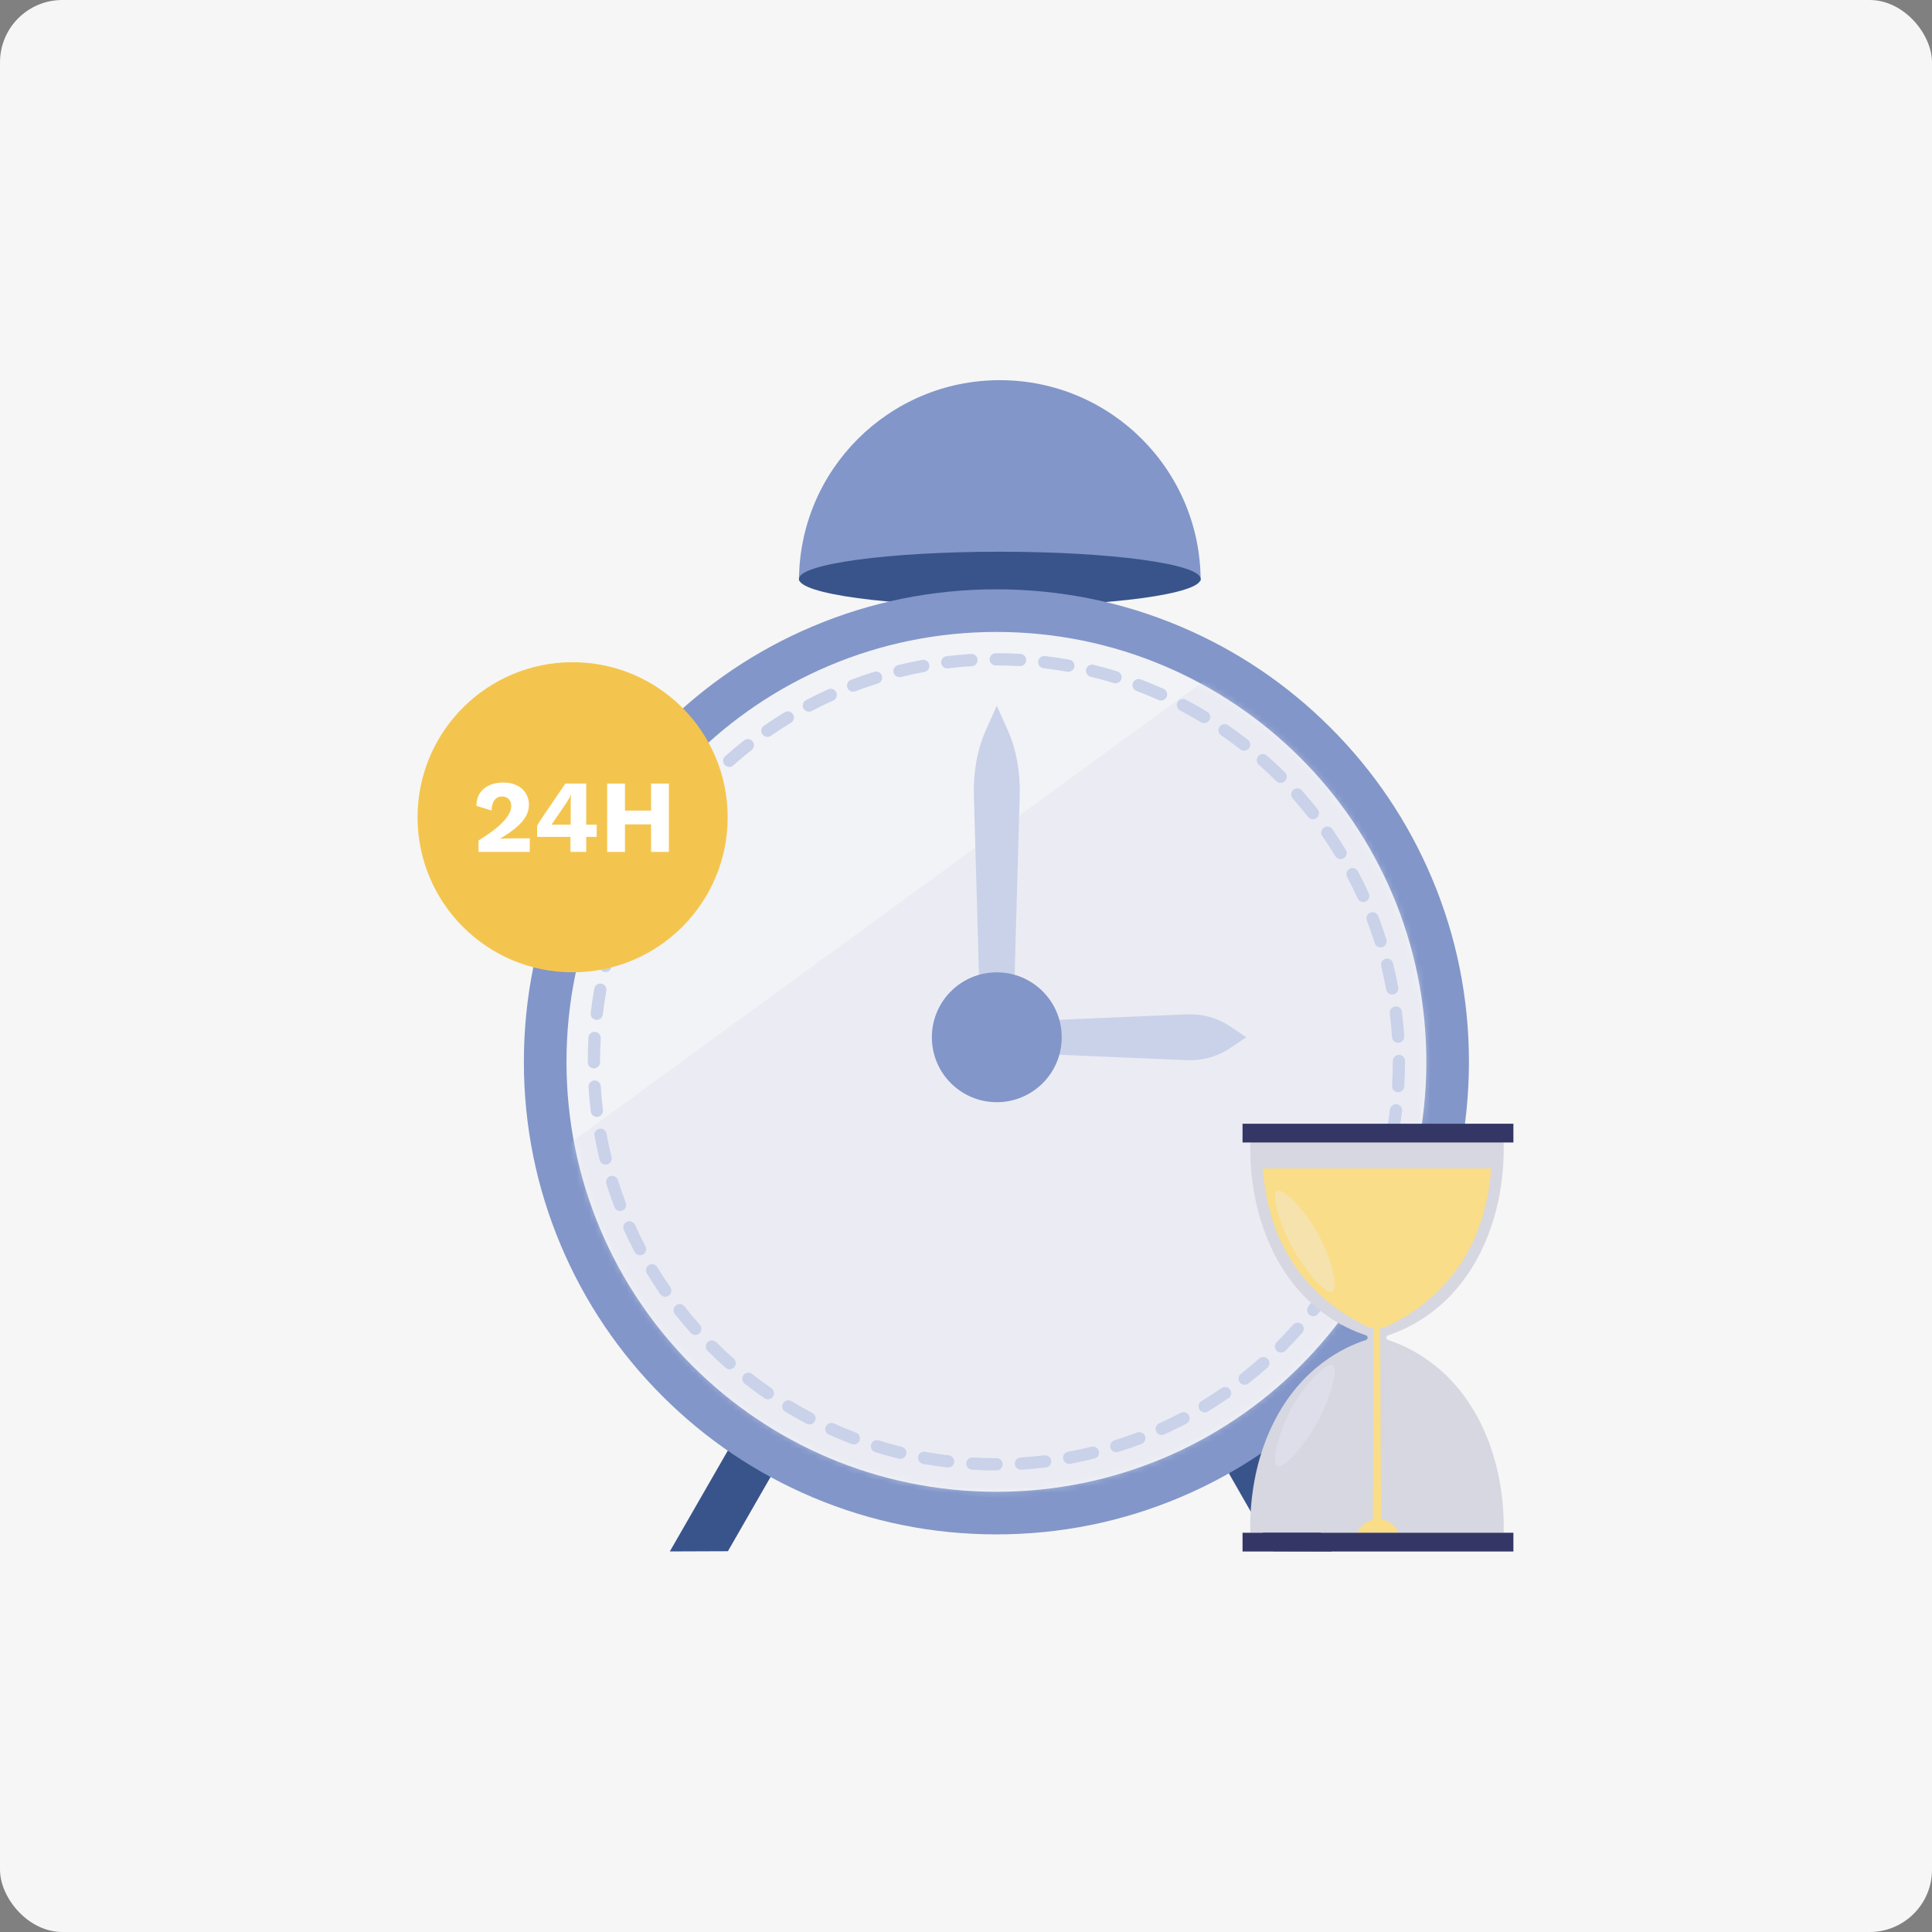
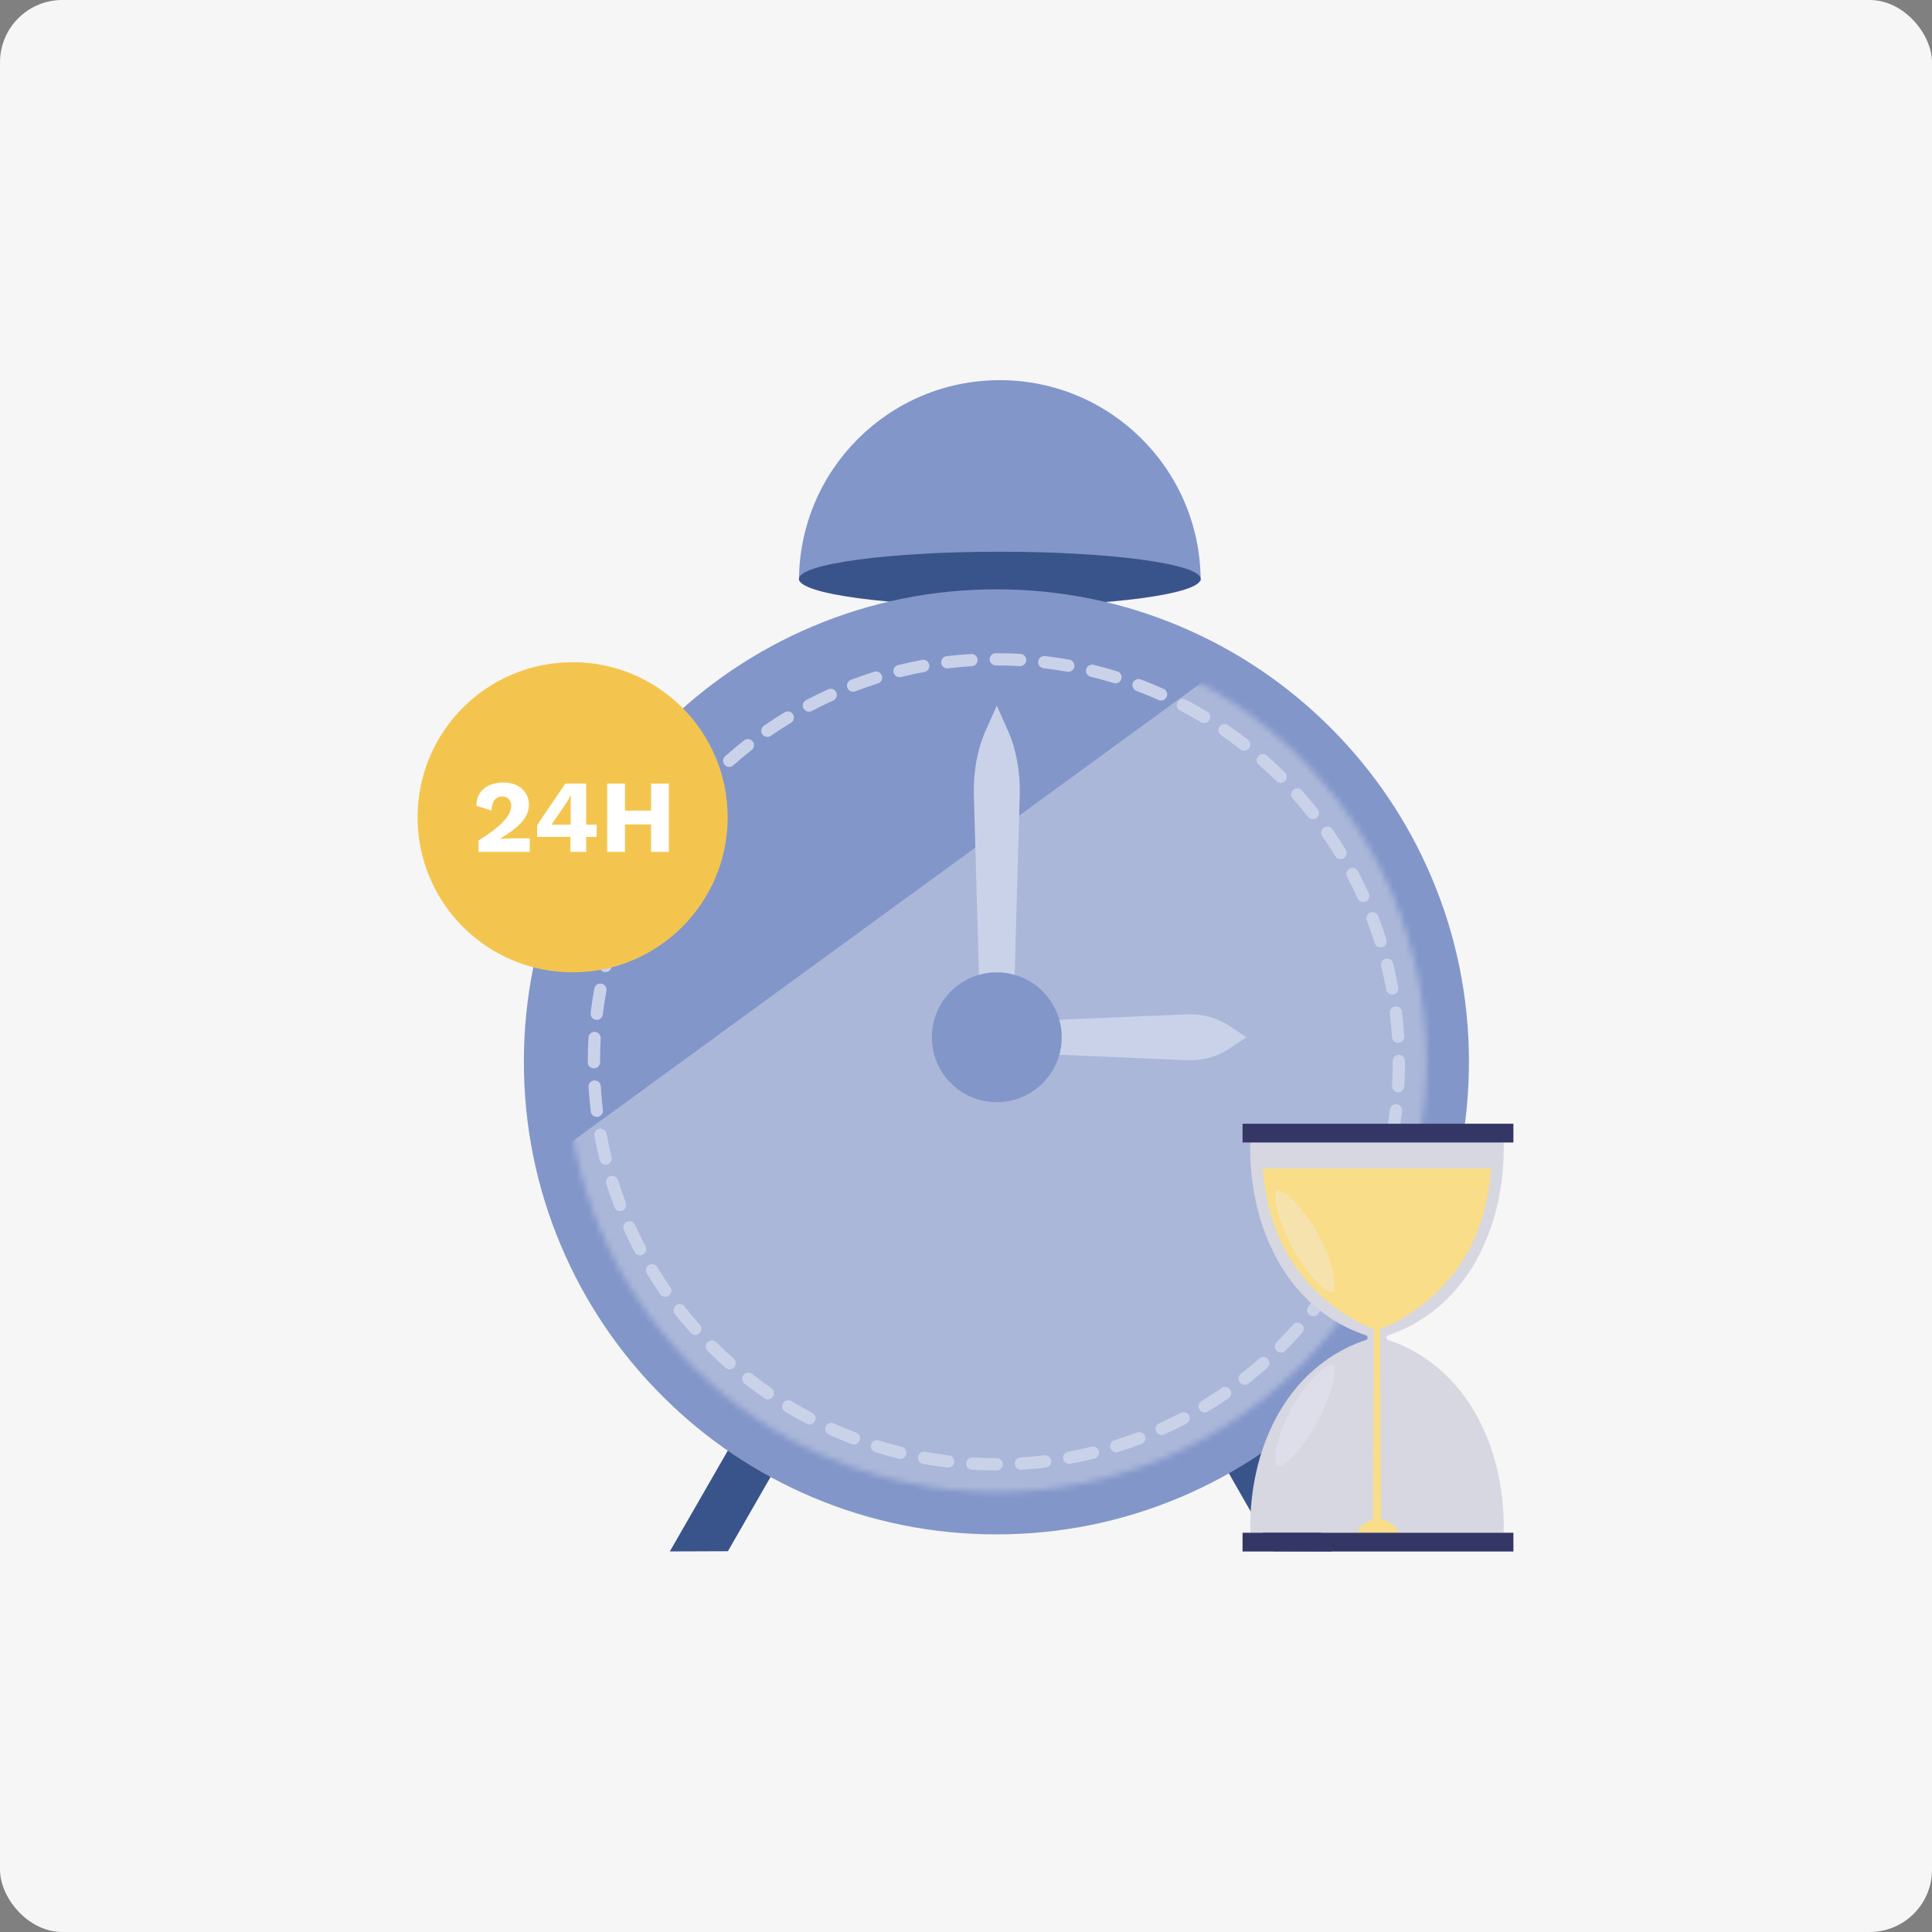
<svg xmlns="http://www.w3.org/2000/svg" width="310" height="310" viewBox="0 0 310 310" fill="none">
  <rect x="0" y="0" width="310" height="310" fill="#808080" stroke="none" />
  <rect width="310" height="310" rx="10" fill="#F6F6F6" />
  <path d="M160.426 61C142.629 61 128.2 75.427 128.2 93.226L128.352 93.185C149.355 87.496 171.495 87.496 192.498 93.185L192.65 93.226C192.652 75.427 178.225 61 160.426 61Z" fill="#8296C9" />
  <path d="M160.426 97.254C178.224 97.254 192.652 95.301 192.652 92.891C192.652 90.481 178.224 88.527 160.426 88.527C142.628 88.527 128.2 90.481 128.2 92.891C128.2 95.301 142.628 97.254 160.426 97.254Z" fill="#39548B" />
  <path d="M116.797 248.903L107.476 248.937L120.354 226.547L126.043 232.806L116.797 248.903Z" fill="#39548B" />
  <path d="M204.328 248.906L213.65 248.94L202.087 228.637L194.691 232.05L204.328 248.906Z" fill="#39548B" />
  <path d="M159.879 246.201C149.647 246.201 139.715 244.195 130.364 240.239C121.333 236.419 113.225 230.952 106.266 223.993C99.305 217.032 93.838 208.924 90.02 199.895C86.064 190.544 84.058 180.612 84.058 170.38C84.058 160.147 86.064 150.216 90.02 140.864C93.84 131.834 99.306 123.726 106.266 116.766C113.227 109.805 121.335 104.339 130.364 100.521C139.715 96.565 149.647 94.559 159.879 94.559C170.112 94.559 180.043 96.565 189.395 100.521C198.425 104.341 206.533 109.807 213.493 116.766C220.454 123.728 225.92 131.836 229.738 140.864C233.694 150.216 235.7 160.147 235.7 170.38C235.7 180.612 233.694 190.544 229.738 199.895C225.918 208.926 220.452 217.034 213.493 223.993C206.531 230.954 198.423 236.421 189.395 240.239C180.043 244.195 170.112 246.201 159.879 246.201Z" fill="#8296C9" />
-   <path d="M159.879 239.366C197.978 239.366 228.863 208.481 228.863 170.382C228.863 132.284 197.978 101.398 159.879 101.398C121.781 101.398 90.895 132.284 90.895 170.382C90.895 208.481 121.781 239.366 159.879 239.366Z" fill="#F2F3F7" />
  <mask id="mask0_428_182" style="mask-type:alpha" maskUnits="userSpaceOnUse" x="90" y="101" width="139" height="139">
    <path d="M159.88 239.37C197.978 239.37 228.863 208.485 228.863 170.386C228.863 132.287 197.978 101.402 159.88 101.402C121.781 101.402 90.896 132.287 90.896 170.386C90.896 208.485 121.781 239.37 159.88 239.37Z" fill="#F2F3F7" />
  </mask>
  <g mask="url(#mask0_428_182)">
    <path opacity="0.43" d="M197.912 105.805L85.971 187.411C85.971 187.411 101.827 241.559 167.032 240.409C232.237 239.258 235.274 177.231 233.756 161.005C232.237 144.779 207.065 107.693 197.91 105.805H197.912Z" fill="url(#paint0_linear_428_182)" />
  </g>
  <path d="M161.738 117.253L159.957 113.262V113.191L159.942 113.227L159.926 113.191V113.262L158.146 117.253C156.824 120.216 156.157 123.876 156.263 127.592L157.259 162.766H162.627L163.622 127.592C163.726 123.876 163.061 120.216 161.74 117.253H161.738Z" fill="#CAD2EA" />
  <path d="M197.302 168.227L199.957 166.447H200.004L199.981 166.432L200.004 166.416H199.957L197.302 164.636C195.331 163.314 192.897 162.647 190.425 162.753L167.033 163.748V169.117L190.425 170.112C192.897 170.216 195.331 169.551 197.302 168.229V168.227Z" fill="#CAD2EA" />
  <path d="M159.942 176.854C165.696 176.854 170.361 172.189 170.361 166.435C170.361 160.681 165.696 156.016 159.942 156.016C154.187 156.016 149.522 160.681 149.522 166.435C149.522 172.189 154.187 176.854 159.942 176.854Z" fill="#8296C9" />
  <path d="M159.913 235.941H159.878C158.573 235.941 157.254 235.901 155.955 235.825C155.412 235.793 154.999 235.327 155.031 234.784C155.062 234.241 155.532 233.826 156.071 233.859C157.33 233.934 158.611 233.972 159.878 233.972H159.913C160.456 233.972 160.896 234.412 160.896 234.955C160.896 235.498 160.456 235.939 159.913 235.939V235.941ZM163.812 235.823C163.296 235.823 162.862 235.419 162.83 234.898C162.799 234.355 163.212 233.891 163.753 233.858C165.027 233.781 166.314 233.665 167.578 233.513C168.117 233.446 168.607 233.832 168.672 234.373C168.737 234.912 168.353 235.402 167.813 235.467C166.51 235.624 165.183 235.744 163.871 235.823C163.851 235.823 163.831 235.823 163.812 235.823ZM152.133 235.48C152.094 235.48 152.055 235.478 152.015 235.472C150.709 235.317 149.391 235.118 148.101 234.884C147.566 234.788 147.212 234.275 147.308 233.741C147.405 233.206 147.916 232.852 148.451 232.949C149.704 233.177 150.983 233.368 152.249 233.519C152.788 233.584 153.174 234.074 153.109 234.613C153.05 235.112 152.625 235.48 152.133 235.48ZM171.552 234.888C171.086 234.888 170.673 234.556 170.586 234.082C170.488 233.547 170.842 233.035 171.377 232.937C172.632 232.709 173.895 232.437 175.132 232.132C175.659 232.003 176.192 232.325 176.322 232.852C176.452 233.38 176.129 233.913 175.602 234.042C174.327 234.357 173.023 234.634 171.731 234.871C171.672 234.882 171.611 234.886 171.554 234.886L171.552 234.888ZM144.462 234.088C144.385 234.088 144.307 234.078 144.228 234.06C142.951 233.747 141.667 233.391 140.412 233.002C139.893 232.841 139.603 232.29 139.765 231.77C139.926 231.251 140.477 230.962 140.996 231.123C142.214 231.501 143.459 231.847 144.696 232.15C145.223 232.28 145.546 232.811 145.418 233.34C145.308 233.789 144.906 234.09 144.464 234.09L144.462 234.088ZM179.123 233.023C178.704 233.023 178.316 232.754 178.185 232.333C178.023 231.814 178.313 231.263 178.832 231.102C180.047 230.722 181.269 230.301 182.461 229.849C182.968 229.656 183.537 229.912 183.73 230.419C183.923 230.927 183.667 231.495 183.159 231.688C181.93 232.154 180.671 232.589 179.416 232.98C179.318 233.01 179.219 233.025 179.123 233.025V233.023ZM137.009 231.772C136.893 231.772 136.775 231.753 136.661 231.708C135.429 231.241 134.196 230.73 132.996 230.191C132.5 229.969 132.28 229.386 132.502 228.891C132.725 228.395 133.307 228.175 133.803 228.397C134.967 228.922 136.163 229.416 137.357 229.868C137.865 230.061 138.12 230.628 137.927 231.137C137.778 231.531 137.404 231.772 137.007 231.772H137.009ZM186.407 230.258C186.031 230.258 185.673 230.041 185.51 229.678C185.286 229.182 185.508 228.6 186.002 228.377C187.16 227.854 188.321 227.29 189.448 226.696C189.928 226.444 190.524 226.627 190.776 227.109C191.029 227.589 190.844 228.185 190.363 228.436C189.2 229.048 188.004 229.632 186.808 230.171C186.676 230.23 186.539 230.258 186.405 230.258H186.407ZM129.888 228.568C129.735 228.568 129.577 228.533 129.432 228.454C128.267 227.842 127.107 227.187 125.98 226.505C125.515 226.223 125.366 225.62 125.647 225.153C125.929 224.689 126.532 224.54 126.999 224.821C128.09 225.482 129.217 226.117 130.347 226.711C130.826 226.965 131.011 227.559 130.76 228.039C130.585 228.373 130.242 228.566 129.888 228.566V228.568ZM193.299 226.633C192.967 226.633 192.642 226.463 192.457 226.159C192.176 225.694 192.324 225.088 192.79 224.807C193.878 224.148 194.961 223.446 196.012 222.72C196.458 222.411 197.072 222.523 197.381 222.97C197.69 223.417 197.578 224.03 197.131 224.339C196.049 225.087 194.932 225.81 193.811 226.491C193.651 226.587 193.476 226.633 193.301 226.633H193.299ZM123.212 224.528C123.019 224.528 122.825 224.471 122.653 224.353C121.572 223.605 120.5 222.815 119.463 222.004C119.036 221.67 118.961 221.05 119.296 220.623C119.63 220.196 120.25 220.122 120.677 220.456C121.682 221.243 122.722 222.01 123.771 222.736C124.217 223.045 124.329 223.657 124.021 224.105C123.83 224.38 123.523 224.53 123.21 224.53L123.212 224.528ZM199.708 222.201C199.417 222.201 199.128 222.071 198.933 221.825C198.598 221.398 198.673 220.779 199.1 220.444C200.101 219.659 201.095 218.831 202.049 217.986C202.456 217.626 203.077 217.663 203.437 218.068C203.797 218.475 203.76 219.097 203.355 219.457C202.371 220.33 201.348 221.182 200.316 221.992C200.137 222.134 199.922 222.203 199.71 222.203L199.708 222.201ZM117.073 219.717C116.841 219.717 116.609 219.636 116.422 219.469C115.438 218.597 114.467 217.683 113.538 216.754C113.155 216.371 113.155 215.747 113.538 215.363C113.922 214.98 114.545 214.98 114.929 215.363C115.83 216.264 116.772 217.15 117.726 217.995C118.133 218.355 118.171 218.977 117.811 219.384C117.616 219.604 117.346 219.715 117.075 219.715L117.073 219.717ZM205.542 217.03C205.29 217.03 205.039 216.933 204.846 216.742C204.462 216.359 204.462 215.735 204.846 215.352C205.749 214.451 206.634 213.509 207.48 212.555C207.84 212.147 208.461 212.11 208.868 212.472C209.276 212.832 209.313 213.454 208.951 213.861C208.08 214.844 207.165 215.814 206.236 216.742C206.044 216.935 205.792 217.03 205.54 217.03H205.542ZM111.557 214.205C111.286 214.205 111.017 214.093 110.822 213.874C109.948 212.891 109.097 211.868 108.284 210.835C107.948 210.409 108.023 209.791 108.45 209.455C108.876 209.118 109.496 209.193 109.83 209.62C110.617 210.621 111.445 211.612 112.291 212.568C112.651 212.976 112.614 213.597 112.209 213.957C112.022 214.122 111.788 214.205 111.555 214.205H111.557ZM210.715 211.195C210.503 211.195 210.289 211.127 210.11 210.985C209.683 210.65 209.608 210.031 209.942 209.604C210.731 208.599 211.498 207.558 212.222 206.51C212.531 206.063 213.143 205.951 213.591 206.26C214.038 206.569 214.15 207.183 213.841 207.629C213.094 208.709 212.303 209.781 211.49 210.818C211.296 211.066 211.008 211.193 210.715 211.193V211.195ZM106.744 208.076C106.431 208.076 106.126 207.928 105.934 207.653C105.186 206.573 104.46 205.456 103.78 204.332C103.499 203.868 103.646 203.262 104.11 202.981C104.575 202.7 105.18 202.847 105.462 203.312C106.123 204.401 106.825 205.483 107.551 206.532C107.859 206.978 107.749 207.59 107.301 207.901C107.13 208.019 106.935 208.076 106.742 208.076H106.744ZM215.153 204.779C214.98 204.779 214.803 204.734 214.644 204.637C214.179 204.356 214.03 203.752 214.311 203.286C214.972 202.194 215.609 201.067 216.203 199.938C216.457 199.456 217.051 199.273 217.531 199.525C218.011 199.779 218.196 200.373 217.944 200.853C217.332 202.017 216.675 203.178 215.993 204.303C215.808 204.608 215.483 204.777 215.151 204.777L215.153 204.779ZM102.704 201.415C102.35 201.415 102.009 201.224 101.832 200.89C101.221 199.728 100.637 198.534 100.096 197.338C99.871 196.842 100.092 196.26 100.587 196.035C101.083 195.811 101.665 196.032 101.89 196.527C102.413 197.686 102.979 198.846 103.573 199.973C103.827 200.453 103.642 201.049 103.162 201.301C103.017 201.378 102.859 201.415 102.704 201.415ZM218.786 197.871C218.65 197.871 218.515 197.843 218.383 197.784C217.887 197.56 217.667 196.978 217.891 196.484C218.416 195.321 218.912 194.125 219.364 192.931C219.557 192.424 220.126 192.168 220.633 192.361C221.141 192.554 221.396 193.122 221.204 193.63C220.735 194.861 220.226 196.094 219.685 197.292C219.522 197.656 219.162 197.873 218.788 197.873L218.786 197.871ZM99.498 194.32C99.1 194.32 98.728 194.078 98.579 193.687C98.111 192.457 97.676 191.199 97.285 189.944C97.123 189.424 97.412 188.874 97.93 188.712C98.449 188.551 99 188.84 99.161 189.357C99.541 190.575 99.964 191.795 100.416 192.987C100.609 193.494 100.355 194.063 99.848 194.255C99.732 194.299 99.614 194.32 99.498 194.32ZM221.558 190.567C221.461 190.567 221.363 190.553 221.265 190.522C220.745 190.361 220.456 189.81 220.617 189.291C220.995 188.075 221.341 186.832 221.646 185.591C221.776 185.063 222.307 184.739 222.836 184.871C223.363 185 223.686 185.534 223.556 186.061C223.241 187.339 222.885 188.624 222.496 189.877C222.364 190.298 221.977 190.567 221.558 190.567ZM97.173 186.877C96.73 186.877 96.329 186.578 96.219 186.13C95.904 184.853 95.624 183.551 95.388 182.258C95.29 181.723 95.644 181.212 96.179 181.114C96.712 181.015 97.226 181.369 97.324 181.904C97.554 183.159 97.824 184.422 98.13 185.659C98.26 186.187 97.938 186.72 97.411 186.849C97.332 186.869 97.253 186.879 97.174 186.879L97.173 186.877ZM223.417 182.996C223.358 182.996 223.298 182.99 223.239 182.98C222.704 182.884 222.35 182.371 222.449 181.837C222.677 180.584 222.87 179.306 223.021 178.041C223.086 177.502 223.574 177.115 224.115 177.181C224.654 177.246 225.039 177.736 224.974 178.275C224.817 179.581 224.618 180.897 224.384 182.19C224.298 182.664 223.885 182.998 223.418 182.998L223.417 182.996ZM95.766 179.21C95.276 179.21 94.852 178.844 94.79 178.344C94.633 177.042 94.513 175.716 94.433 174.402C94.399 173.859 94.812 173.393 95.355 173.362C95.896 173.332 96.364 173.741 96.396 174.284C96.472 175.559 96.59 176.845 96.744 178.108C96.809 178.647 96.425 179.137 95.886 179.204C95.847 179.208 95.805 179.211 95.766 179.211V179.21ZM224.345 175.256C224.325 175.256 224.306 175.256 224.286 175.256C223.743 175.224 223.33 174.758 223.363 174.215C223.438 172.945 223.477 171.652 223.477 170.376V170.238C223.477 169.695 223.918 169.254 224.461 169.254C225.004 169.254 225.445 169.695 225.445 170.238V170.372C225.445 171.692 225.405 173.021 225.326 174.331C225.295 174.854 224.862 175.256 224.345 175.256ZM95.294 171.428C94.751 171.428 94.311 170.987 94.311 170.444V170.38C94.311 169.083 94.348 167.775 94.425 166.489C94.456 165.946 94.92 165.531 95.463 165.564C96.006 165.596 96.419 166.062 96.388 166.603C96.315 167.85 96.278 169.121 96.278 170.376V170.444C96.278 170.987 95.837 171.428 95.294 171.428ZM224.335 167.323C223.82 167.323 223.387 166.921 223.354 166.4C223.275 165.128 223.157 163.841 223.001 162.576C222.937 162.037 223.32 161.546 223.859 161.481C224.4 161.414 224.89 161.799 224.955 162.338C225.114 163.642 225.236 164.968 225.317 166.28C225.35 166.823 224.937 167.289 224.396 167.323C224.376 167.323 224.355 167.323 224.335 167.323ZM95.752 163.644C95.713 163.644 95.674 163.642 95.634 163.637C95.095 163.572 94.71 163.084 94.775 162.543C94.93 161.237 95.127 159.919 95.361 158.627C95.457 158.091 95.969 157.735 96.504 157.834C97.039 157.93 97.393 158.442 97.296 158.977C97.07 160.23 96.877 161.508 96.728 162.775C96.669 163.275 96.244 163.642 95.752 163.642V163.644ZM223.389 159.584C222.923 159.584 222.51 159.252 222.423 158.778C222.193 157.525 221.92 156.262 221.613 155.025C221.483 154.498 221.804 153.965 222.331 153.833C222.856 153.703 223.391 154.024 223.523 154.551C223.839 155.827 224.121 157.13 224.359 158.422C224.457 158.957 224.103 159.468 223.57 159.567C223.509 159.579 223.45 159.582 223.391 159.582L223.389 159.584ZM97.141 155.973C97.064 155.973 96.986 155.963 96.907 155.945C96.38 155.816 96.055 155.285 96.185 154.757C96.498 153.481 96.852 152.196 97.241 150.941C97.403 150.422 97.954 150.133 98.473 150.292C98.992 150.453 99.281 151.004 99.122 151.524C98.744 152.741 98.4 153.986 98.097 155.226C97.987 155.674 97.586 155.975 97.143 155.975L97.141 155.973ZM221.514 152.017C221.095 152.017 220.708 151.748 220.576 151.327C220.195 150.111 219.772 148.89 219.317 147.7C219.122 147.192 219.378 146.624 219.886 146.431C220.393 146.236 220.962 146.492 221.154 146.999C221.623 148.227 222.059 149.486 222.453 150.741C222.616 151.258 222.327 151.811 221.807 151.974C221.709 152.005 221.611 152.019 221.512 152.019L221.514 152.017ZM99.45 148.52C99.334 148.52 99.216 148.5 99.102 148.457C98.595 148.264 98.339 147.698 98.53 147.188C98.996 145.955 99.505 144.722 100.044 143.524C100.267 143.028 100.849 142.808 101.345 143.03C101.84 143.252 102.061 143.834 101.838 144.33C101.315 145.493 100.821 146.689 100.369 147.885C100.22 148.278 99.846 148.52 99.448 148.52H99.45ZM218.739 144.739C218.365 144.739 218.007 144.525 217.842 144.161C217.317 143 216.748 141.842 216.154 140.717C215.9 140.237 216.083 139.641 216.565 139.387C217.045 139.133 217.641 139.316 217.895 139.798C218.509 140.959 219.093 142.153 219.636 143.349C219.86 143.842 219.64 144.427 219.146 144.651C219.014 144.71 218.877 144.739 218.741 144.739H218.739ZM102.651 141.397C102.497 141.397 102.34 141.362 102.194 141.285C101.712 141.033 101.528 140.437 101.779 139.957C102.391 138.793 103.046 137.63 103.727 136.505C104.008 136.041 104.612 135.892 105.078 136.173C105.542 136.454 105.692 137.058 105.41 137.524C104.75 138.616 104.114 139.743 103.522 140.872C103.347 141.206 103.005 141.399 102.651 141.399V141.397ZM215.102 137.853C214.769 137.853 214.445 137.684 214.26 137.381C213.599 136.295 212.895 135.211 212.169 134.163C211.858 133.716 211.97 133.104 212.417 132.794C212.863 132.483 213.475 132.595 213.786 133.041C214.535 134.123 215.261 135.239 215.942 136.36C216.223 136.824 216.076 137.43 215.611 137.711C215.452 137.807 215.275 137.855 215.102 137.855V137.853ZM106.687 134.719C106.494 134.719 106.3 134.662 106.128 134.546C105.682 134.237 105.57 133.626 105.879 133.177C106.624 132.095 107.415 131.021 108.225 129.987C108.56 129.56 109.179 129.483 109.606 129.819C110.033 130.154 110.11 130.771 109.773 131.2C108.987 132.205 108.219 133.248 107.496 134.296C107.305 134.574 106.998 134.721 106.685 134.721L106.687 134.719ZM210.658 131.45C210.367 131.45 210.078 131.322 209.885 131.074C209.099 130.075 208.27 129.084 207.421 128.13C207.061 127.724 207.096 127.103 207.501 126.741C207.906 126.379 208.528 126.416 208.89 126.822C209.765 127.805 210.619 128.826 211.431 129.857C211.768 130.284 211.693 130.901 211.266 131.238C211.085 131.379 210.871 131.448 210.658 131.448V131.45ZM111.496 128.576C111.264 128.576 111.032 128.496 110.845 128.328C110.438 127.968 110.401 127.347 110.761 126.94C111.632 125.954 112.545 124.984 113.473 124.054C113.857 123.668 114.48 123.668 114.864 124.054C115.248 124.438 115.25 125.061 114.864 125.445C113.963 126.348 113.078 127.288 112.232 128.244C112.037 128.464 111.768 128.576 111.494 128.576H111.496ZM205.479 125.624C205.227 125.624 204.978 125.527 204.785 125.337C203.882 124.436 202.94 123.55 201.984 122.707C201.577 122.347 201.539 121.725 201.899 121.318C202.259 120.911 202.881 120.873 203.288 121.233C204.271 122.103 205.243 123.015 206.176 123.944C206.559 124.327 206.561 124.951 206.177 125.335C205.985 125.527 205.733 125.624 205.481 125.624H205.479ZM117.006 123.057C116.735 123.057 116.465 122.945 116.27 122.726C115.91 122.321 115.946 121.699 116.353 121.338C117.335 120.464 118.357 119.61 119.39 118.798C119.817 118.462 120.435 118.536 120.771 118.963C121.107 119.39 121.033 120.008 120.606 120.344C119.605 121.133 118.613 121.961 117.659 122.807C117.472 122.974 117.238 123.055 117.006 123.055V123.057ZM199.635 120.458C199.423 120.458 199.21 120.389 199.029 120.25C198.024 119.463 196.982 118.698 195.931 117.974C195.485 117.665 195.371 117.053 195.679 116.607C195.988 116.16 196.6 116.046 197.047 116.355C198.128 117.101 199.202 117.889 200.239 118.7C200.668 119.034 200.743 119.652 200.408 120.081C200.213 120.328 199.924 120.458 199.633 120.458H199.635ZM123.135 118.239C122.825 118.239 122.518 118.092 122.327 117.817C122.018 117.37 122.128 116.758 122.575 116.448C123.655 115.698 124.772 114.974 125.893 114.292C126.357 114.01 126.963 114.158 127.245 114.622C127.526 115.086 127.378 115.692 126.914 115.973C125.826 116.634 124.742 117.337 123.696 118.064C123.525 118.182 123.33 118.239 123.137 118.239H123.135ZM193.211 116.029C193.038 116.029 192.863 115.983 192.703 115.887C191.61 115.226 190.483 114.593 189.353 114.001C188.872 113.749 188.687 113.155 188.938 112.673C189.19 112.191 189.786 112.006 190.266 112.258C191.431 112.868 192.591 113.523 193.72 114.203C194.184 114.484 194.334 115.088 194.055 115.553C193.87 115.859 193.545 116.029 193.211 116.029ZM129.794 114.195C129.44 114.195 129.099 114.004 128.922 113.67C128.669 113.19 128.854 112.594 129.333 112.342C130.494 111.731 131.69 111.144 132.886 110.603C133.382 110.379 133.964 110.6 134.188 111.095C134.412 111.591 134.192 112.173 133.696 112.397C132.538 112.923 131.377 113.489 130.252 114.083C130.107 114.16 129.949 114.197 129.794 114.197V114.195ZM186.297 112.407C186.163 112.407 186.025 112.38 185.895 112.321C184.731 111.797 183.535 111.304 182.341 110.853C181.834 110.661 181.576 110.094 181.769 109.587C181.961 109.079 182.528 108.821 183.035 109.014C184.267 109.478 185.5 109.988 186.702 110.527C187.198 110.749 187.418 111.331 187.196 111.827C187.032 112.191 186.672 112.407 186.299 112.407H186.297ZM136.885 110.987C136.49 110.987 136.116 110.745 135.966 110.354C135.774 109.846 136.027 109.278 136.535 109.085C137.764 108.617 139.023 108.18 140.276 107.789C140.795 107.627 141.346 107.915 141.509 108.434C141.671 108.953 141.384 109.504 140.864 109.667C139.649 110.047 138.427 110.472 137.235 110.924C137.119 110.967 137.001 110.989 136.885 110.989V110.987ZM178.991 109.647C178.895 109.647 178.796 109.634 178.7 109.602C177.482 109.227 176.237 108.882 174.998 108.579C174.471 108.452 174.146 107.918 174.276 107.391C174.404 106.864 174.935 106.54 175.464 106.669C176.741 106.98 178.025 107.336 179.28 107.724C179.8 107.885 180.091 108.436 179.929 108.953C179.8 109.376 179.41 109.646 178.991 109.646V109.647ZM144.326 108.658C143.884 108.658 143.482 108.359 143.372 107.911C143.242 107.383 143.563 106.85 144.09 106.721C145.367 106.406 146.669 106.125 147.961 105.887C148.496 105.79 149.008 106.142 149.106 106.677C149.204 107.212 148.85 107.724 148.317 107.822C147.064 108.052 145.8 108.324 144.562 108.631C144.484 108.65 144.403 108.66 144.326 108.66V108.658ZM171.418 107.8C171.361 107.8 171.302 107.795 171.243 107.785C169.988 107.559 168.711 107.368 167.445 107.218C166.906 107.155 166.52 106.665 166.583 106.127C166.646 105.588 167.138 105.202 167.675 105.265C168.981 105.42 170.299 105.617 171.591 105.849C172.126 105.946 172.48 106.457 172.384 106.992C172.297 107.468 171.884 107.8 171.416 107.8H171.418ZM151.994 107.25C151.504 107.25 151.079 106.884 151.018 106.384C150.953 105.845 151.337 105.355 151.876 105.289C153.18 105.129 154.506 105.009 155.818 104.929C156.359 104.895 156.827 105.308 156.86 105.851C156.894 106.394 156.48 106.86 155.938 106.894C154.665 106.972 153.378 107.088 152.114 107.242C152.074 107.246 152.033 107.25 151.994 107.25ZM163.676 106.882C163.656 106.882 163.637 106.882 163.619 106.882C162.382 106.811 161.125 106.774 159.881 106.774H159.779C159.238 106.774 158.798 106.335 158.796 105.794C158.796 105.251 159.232 104.809 159.777 104.809H159.88C161.164 104.809 162.46 104.846 163.735 104.919C164.278 104.95 164.691 105.414 164.659 105.957C164.63 106.481 164.195 106.884 163.678 106.884L163.676 106.882Z" fill="#CAD2EA" />
  <path d="M219.161 215.015C215.75 216.114 208.785 219.337 204.301 228.378C200.71 235.619 200.548 242.883 200.623 245.937H241.268C241.341 242.883 241.181 235.619 237.59 228.378C233.106 219.336 226.141 216.114 222.73 215.015C222.356 214.894 222.356 214.365 222.73 214.245C226.141 213.146 233.106 209.922 237.59 200.881C241.208 193.587 241.344 186.267 241.267 183.254H200.624C200.547 186.267 200.683 193.585 204.301 200.881C208.785 209.924 215.75 213.146 219.161 214.245C219.535 214.366 219.535 214.895 219.161 215.015Z" fill="#D6D7E0" />
  <path d="M242.833 180.309H199.372V183.319H242.833V180.309Z" fill="#343766" />
  <path d="M239.293 187.48C238.958 190.726 238.226 199.779 230.839 207.073C228.098 209.78 225.24 211.543 222.89 212.693C222.285 212.989 221.62 213.139 220.948 213.139C220.276 213.139 219.609 212.989 219.006 212.693C216.655 211.543 213.796 209.78 211.057 207.073C203.67 199.779 202.938 190.727 202.603 187.48H239.294H239.293Z" fill="#F9DD89" />
  <path d="M221.102 243.773C219.614 243.773 218.336 244.66 217.761 245.933H224.444C223.87 244.66 222.59 243.773 221.103 243.773H221.102Z" fill="#F9DD89" />
  <path d="M221.608 244.422H220.287L220.439 212.746H221.455L221.608 244.422Z" fill="#F9DD89" />
  <path opacity="0.3" d="M204.907 191.102C203.926 191.665 205.355 196.195 206.9 199.303C209.02 203.568 212.698 207.844 213.794 207.264C214.839 206.71 213.562 201.73 211.481 197.951C209.39 194.155 205.912 190.527 204.907 191.104V191.102Z" fill="#EFEEFE" />
  <path opacity="0.3" d="M213.844 219.055C214.825 219.618 213.396 224.148 211.851 227.256C209.731 231.522 206.053 235.797 204.957 235.217C203.912 234.663 205.189 229.683 207.27 225.904C209.361 222.108 212.839 218.48 213.844 219.057V219.055Z" fill="#EFEEFE" />
  <path d="M242.833 245.938H199.372V248.948H242.833V245.938Z" fill="#343766" />
  <circle cx="91.879" cy="131.133" r="24.879" fill="#F4C54E" />
  <path d="M76.782 136.693V134.866C77.723 134.279 78.526 133.73 79.191 133.221C79.855 132.712 80.392 132.23 80.802 131.776C81.223 131.322 81.533 130.89 81.733 130.48C81.932 130.07 82.032 129.671 82.032 129.284C82.032 128.863 81.904 128.514 81.65 128.237C81.406 127.949 81.04 127.805 80.553 127.805C80.033 127.805 79.628 127.999 79.34 128.387C79.052 128.763 78.897 129.317 78.875 130.048L76.433 129.3C76.455 128.481 76.649 127.794 77.015 127.24C77.391 126.687 77.901 126.271 78.543 125.994C79.185 125.706 79.916 125.562 80.736 125.562C81.456 125.562 82.076 125.668 82.597 125.878C83.128 126.077 83.56 126.349 83.892 126.692C84.225 127.024 84.468 127.401 84.623 127.822C84.789 128.232 84.872 128.652 84.872 129.084C84.872 129.793 84.69 130.458 84.324 131.078C83.959 131.687 83.427 132.28 82.729 132.856C82.043 133.42 81.207 133.991 80.221 134.567V134.583C80.409 134.572 80.631 134.561 80.885 134.55C81.14 134.539 81.406 134.533 81.683 134.533C81.96 134.522 82.209 134.517 82.43 134.517H85.005V136.693H76.782Z" fill="white" />
  <path d="M91.534 136.693V134.284H86.185V132.49C86.285 132.313 86.412 132.097 86.567 131.842C86.733 131.587 86.927 131.294 87.148 130.962L90.72 125.729H94.059V132.324H95.737V134.284H94.059V136.693H91.534ZM88.478 132.324H91.568V129.001C91.568 128.78 91.573 128.553 91.584 128.32C91.595 128.077 91.606 127.833 91.617 127.589H91.584C91.473 127.822 91.341 128.066 91.186 128.32C91.041 128.564 90.903 128.785 90.77 128.985L88.826 131.826C88.771 131.914 88.716 131.997 88.66 132.075C88.605 132.152 88.544 132.235 88.478 132.324Z" fill="white" />
  <path d="M107.325 125.729V136.693H104.467V125.729H107.325ZM100.281 125.729V136.693H97.423V125.729H100.281ZM105.996 130.065V132.274H98.819V130.065H105.996Z" fill="white" />
  <defs>
    <linearGradient id="paint0_linear_428_182" x1="85.973" y1="173.116" x2="234.019" y2="173.116" gradientUnits="userSpaceOnUse">
      <stop offset="0.02" stop-color="#E1E5EF" />
      <stop offset="0.4" stop-color="#E1E5EF" />
    </linearGradient>
  </defs>
</svg>